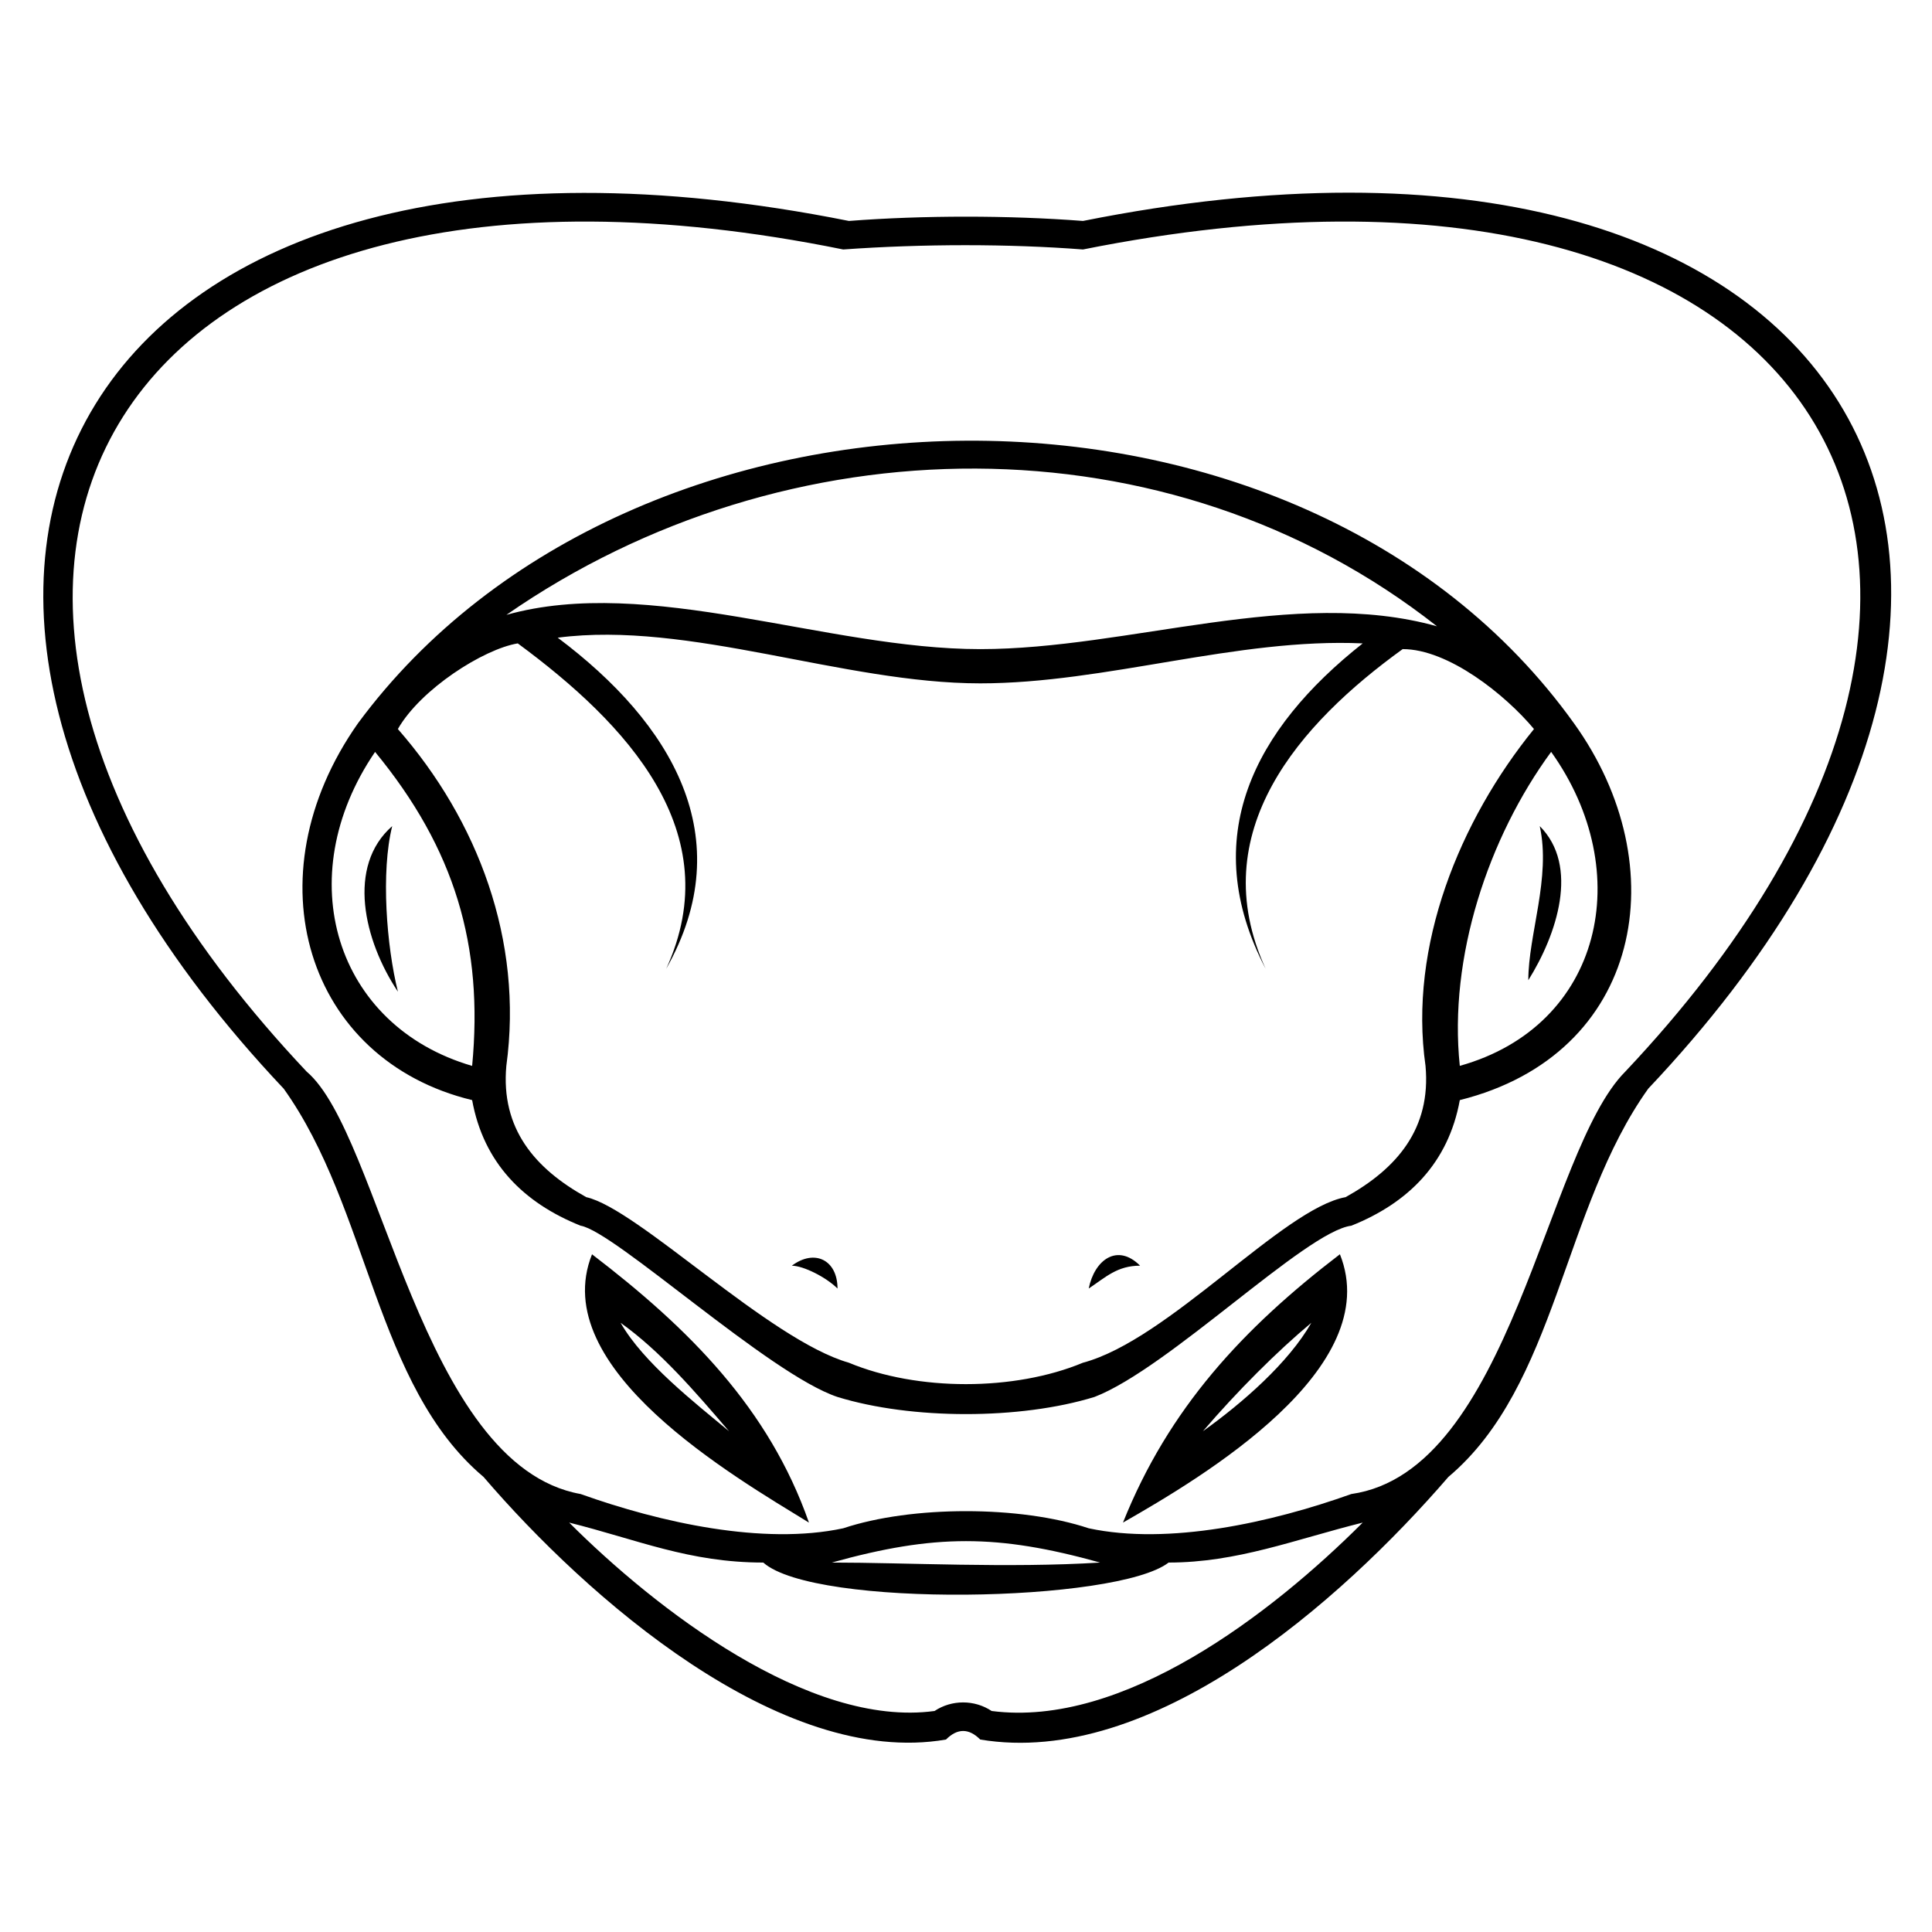
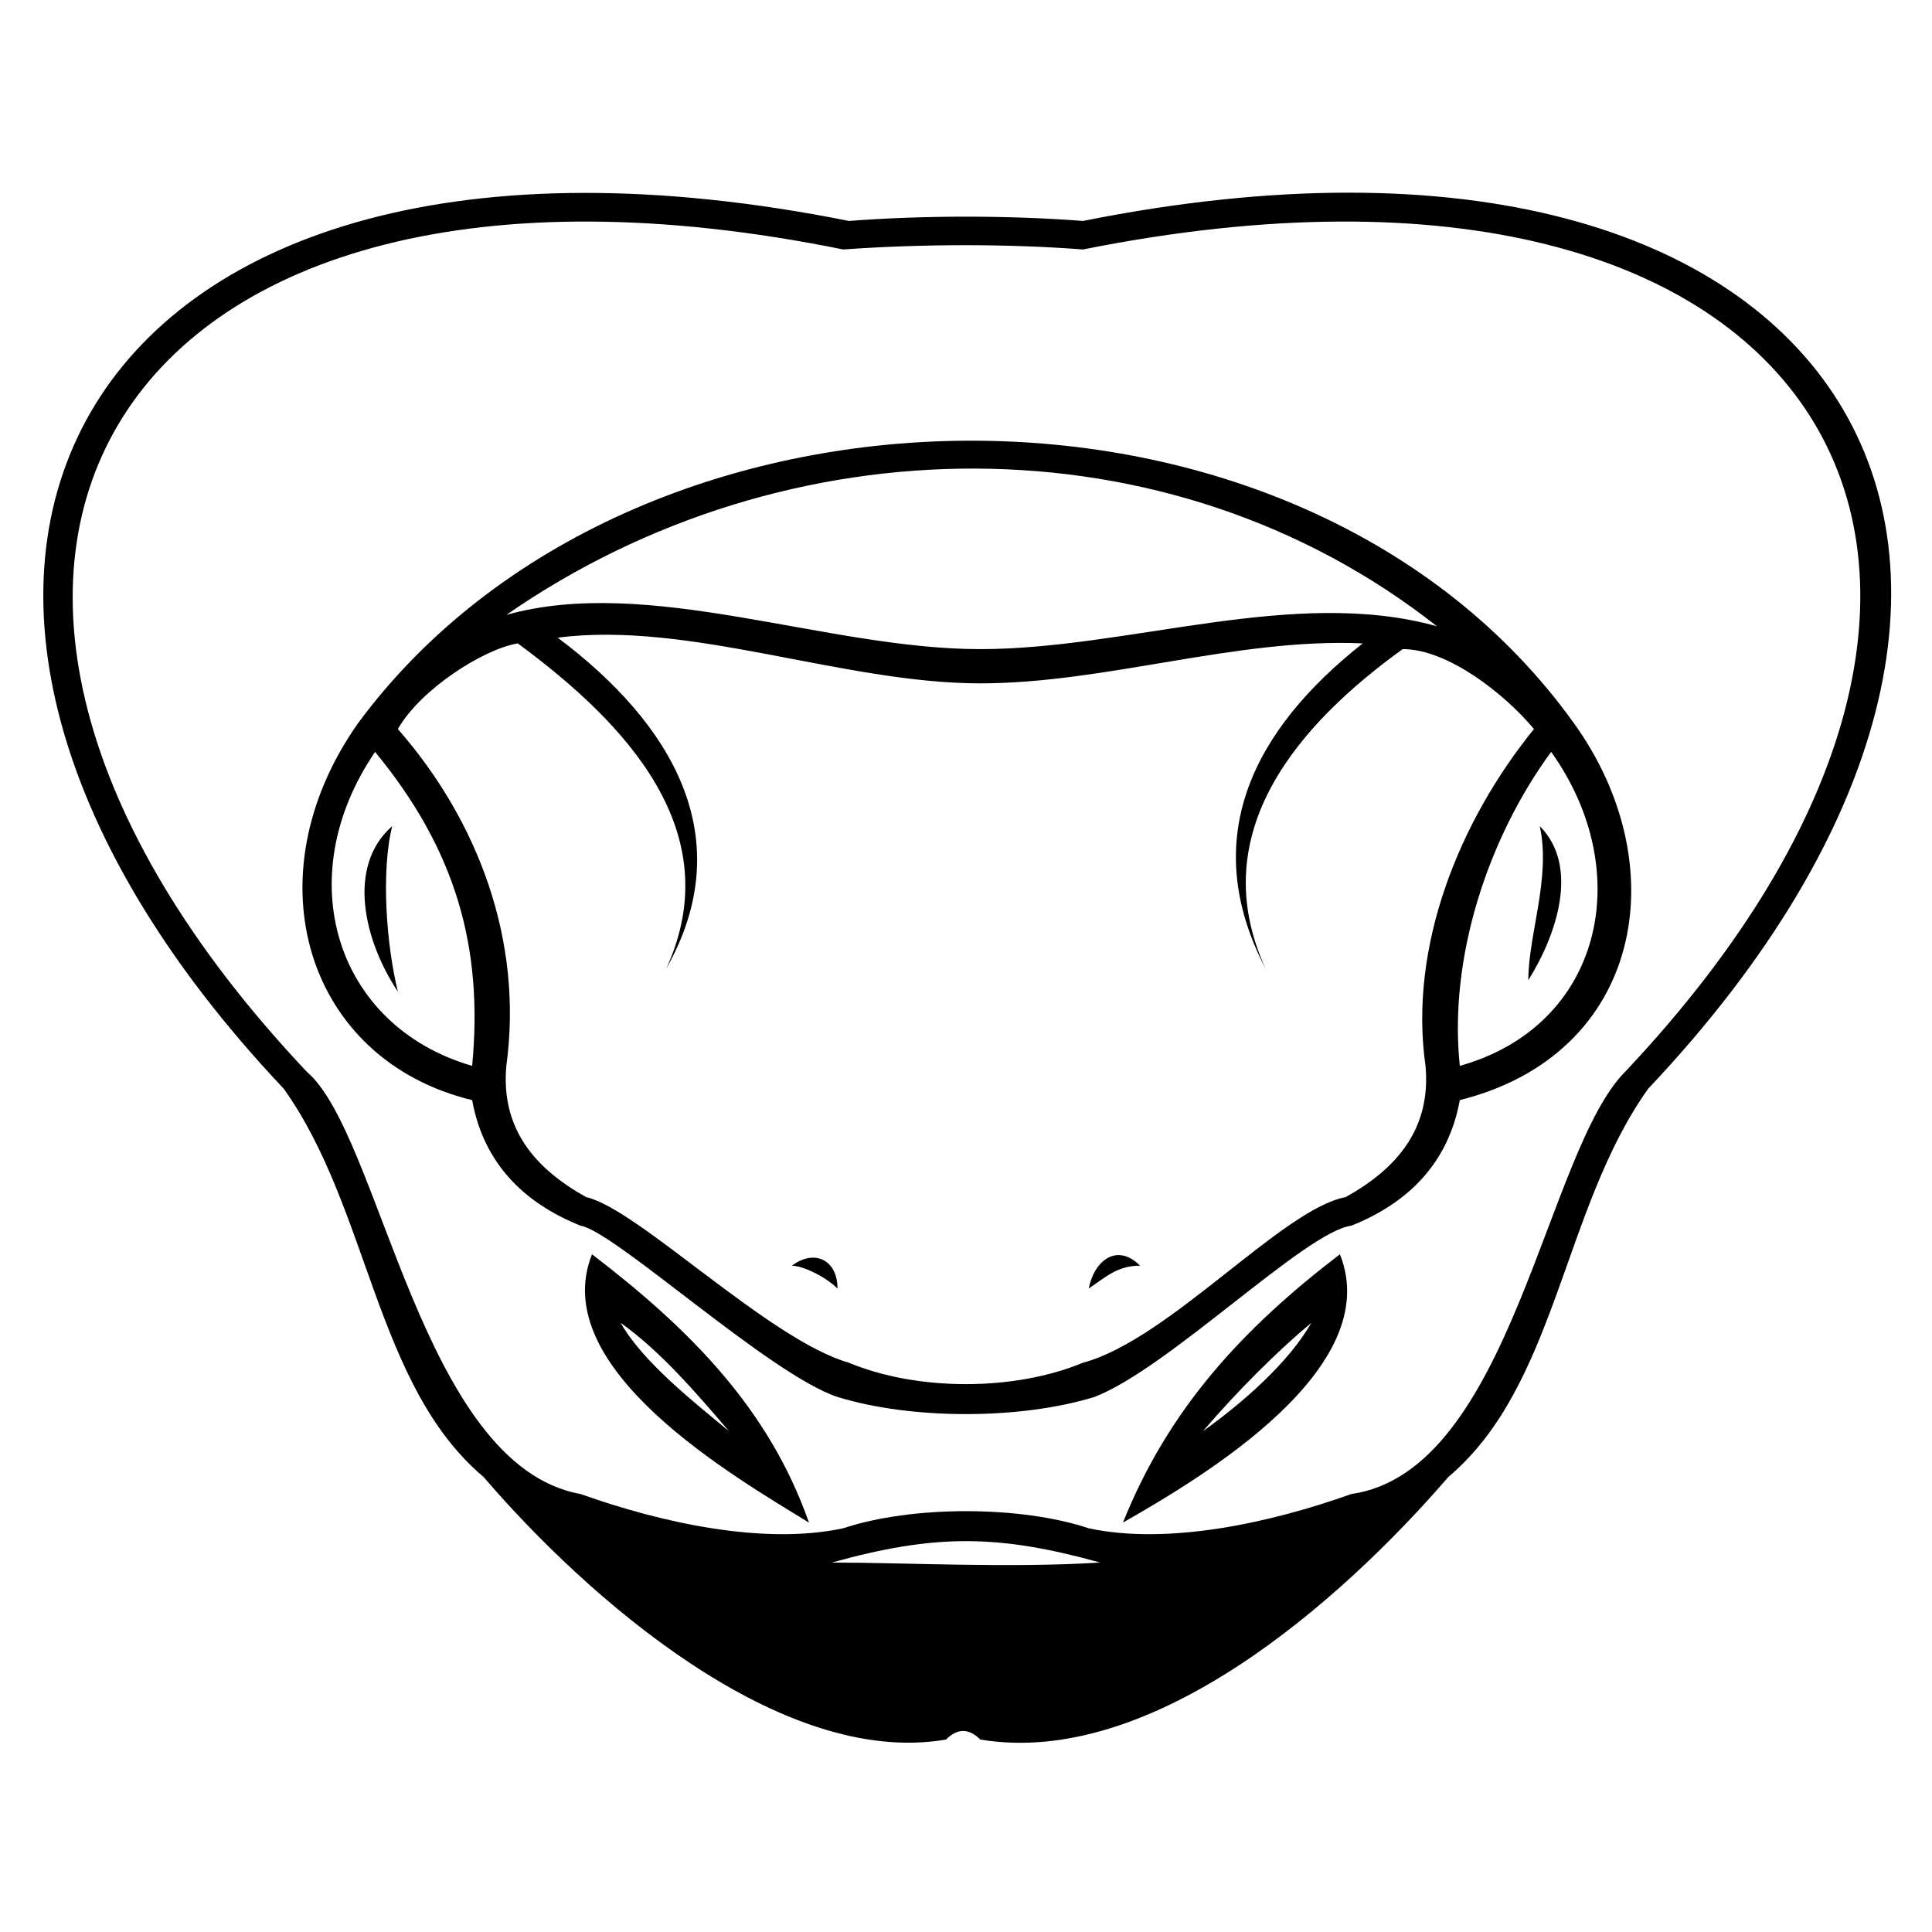
<svg xmlns="http://www.w3.org/2000/svg" fill="#000000" width="800px" height="800px" version="1.1" viewBox="144 144 512 512">
-   <path d="m337.21 523.3c-9.078-10.59-18.156-21.18-28.746-28.746 6.051 10.59 19.668 21.18 28.746 28.746zm243.58-90.777c-22.695 31.773-24.207 78.672-52.953 102.88-28.746 33.285-78.672 77.16-124.06 69.594-3.027-3.027-6.051-3.027-9.078 0-43.875 7.566-95.316-37.824-122.55-69.594-28.746-24.207-30.258-71.109-52.953-102.88-128.6-136.16-54.465-270.82 149.78-229.97 19.668-1.512 42.363-1.512 62.031 0 204.25-40.848 279.89 92.289 149.78 229.97zm-234.51 125.57c-19.668 0-33.285-6.051-51.441-10.59 22.695 22.695 63.543 54.465 96.828 49.926 4.539-3.027 10.59-3.027 15.129 0 34.797 4.539 74.133-25.719 98.34-49.926-18.156 4.539-33.285 10.59-51.441 10.59-13.617 10.59-93.801 12.105-107.42 0zm89.262 0c-27.234-7.566-43.875-7.566-71.109 0 19.668 0 46.902 1.512 71.109 0zm-4.539-347.98c-19.668-1.512-42.363-1.512-63.543 0-193.66-39.336-267.79 84.727-142.21 217.86 19.668 16.641 30.258 104.39 72.621 111.96 21.18 7.566 48.414 13.617 69.594 9.078 18.156-6.051 46.902-6.051 65.055 0 21.18 4.539 48.414-1.512 69.594-9.078 42.363-6.051 51.441-90.777 72.621-111.96 125.57-133.14 52.953-257.2-143.73-217.86zm0 295.02c22.695-6.051 52.953-40.848 69.594-43.875 13.617-7.566 22.695-18.156 21.18-34.797-4.539-31.773 9.078-65.055 28.746-89.262-7.566-9.078-22.695-21.18-34.797-21.18-27.234 19.668-52.953 48.414-36.312 84.727-18.156-34.797-3.027-63.543 25.719-86.238-33.285-1.512-68.082 10.59-101.37 10.59-36.312 0-77.16-16.641-111.96-12.105 30.258 22.695 48.414 52.953 28.746 87.75 16.641-36.312-10.59-65.055-39.336-86.238-9.078 1.512-25.719 12.105-31.773 22.695 21.18 24.207 33.285 55.98 28.746 89.262-1.512 16.641 7.566 27.234 21.18 34.797 13.617 3.027 48.414 37.824 69.594 43.875 18.156 7.566 43.875 7.566 62.031 0zm3.027 9.078c-19.668 6.051-48.414 6.051-68.082 0-18.156-6.051-59.004-43.875-68.082-45.387-15.129-6.051-25.719-16.641-28.746-33.285-43.875-10.59-59.004-59.004-30.258-99.855 72.621-98.34 249.64-101.37 322.26 0 27.234 37.824 18.156 87.75-30.258 99.855-3.027 16.641-13.617 27.234-28.746 33.285-12.105 1.512-48.414 37.824-68.082 45.387zm121.04-170.96c-16.641 22.695-27.234 54.465-24.207 83.211 37.824-10.59 46.902-51.441 24.207-83.211zm-6.051 60.52c0-12.105 6.051-27.234 3.027-40.848 10.59 10.59 4.539 28.746-3.027 40.848zm-102.88 75.648c-6.051 0-9.078 3.027-13.617 6.051 1.512-7.566 7.566-12.105 13.617-6.051zm52.953-3.027c12.105 30.258-36.312 59.004-57.492 71.109 12.105-30.258 31.773-51.441 57.492-71.109zm-36.312 46.902c10.59-7.566 22.695-18.156 28.746-28.746-9.078 7.566-19.668 18.156-28.746 28.746zm62.031-213.32c-71.109-55.98-172.48-54.465-246.61-3.027 37.824-10.59 84.727 9.078 125.57 9.078 39.336 0 83.211-16.641 121.04-6.051zm-255.69 116.5c3.027-31.773-4.539-57.492-25.719-83.211-22.695 33.285-10.59 72.621 25.719 83.211zm-19.668-19.668c-9.078-13.617-13.617-33.285-1.512-43.875-3.027 12.105-1.512 31.773 1.512 43.875zm104.39 72.621c6.051-4.539 12.105-1.512 12.105 6.051-3.027-3.027-9.078-6.051-12.105-6.051zm4.539 68.082c-19.668-12.105-69.594-40.848-57.492-71.109 25.719 19.668 46.902 40.848 57.492 71.109z" />
+   <path d="m337.21 523.3c-9.078-10.59-18.156-21.18-28.746-28.746 6.051 10.59 19.668 21.18 28.746 28.746zm243.58-90.777c-22.695 31.773-24.207 78.672-52.953 102.88-28.746 33.285-78.672 77.16-124.06 69.594-3.027-3.027-6.051-3.027-9.078 0-43.875 7.566-95.316-37.824-122.55-69.594-28.746-24.207-30.258-71.109-52.953-102.88-128.6-136.16-54.465-270.82 149.78-229.97 19.668-1.512 42.363-1.512 62.031 0 204.25-40.848 279.89 92.289 149.78 229.97zm-234.51 125.57zm89.262 0c-27.234-7.566-43.875-7.566-71.109 0 19.668 0 46.902 1.512 71.109 0zm-4.539-347.98c-19.668-1.512-42.363-1.512-63.543 0-193.66-39.336-267.79 84.727-142.21 217.86 19.668 16.641 30.258 104.39 72.621 111.96 21.18 7.566 48.414 13.617 69.594 9.078 18.156-6.051 46.902-6.051 65.055 0 21.18 4.539 48.414-1.512 69.594-9.078 42.363-6.051 51.441-90.777 72.621-111.96 125.57-133.14 52.953-257.2-143.73-217.86zm0 295.02c22.695-6.051 52.953-40.848 69.594-43.875 13.617-7.566 22.695-18.156 21.18-34.797-4.539-31.773 9.078-65.055 28.746-89.262-7.566-9.078-22.695-21.18-34.797-21.18-27.234 19.668-52.953 48.414-36.312 84.727-18.156-34.797-3.027-63.543 25.719-86.238-33.285-1.512-68.082 10.59-101.37 10.59-36.312 0-77.16-16.641-111.96-12.105 30.258 22.695 48.414 52.953 28.746 87.75 16.641-36.312-10.59-65.055-39.336-86.238-9.078 1.512-25.719 12.105-31.773 22.695 21.18 24.207 33.285 55.98 28.746 89.262-1.512 16.641 7.566 27.234 21.18 34.797 13.617 3.027 48.414 37.824 69.594 43.875 18.156 7.566 43.875 7.566 62.031 0zm3.027 9.078c-19.668 6.051-48.414 6.051-68.082 0-18.156-6.051-59.004-43.875-68.082-45.387-15.129-6.051-25.719-16.641-28.746-33.285-43.875-10.59-59.004-59.004-30.258-99.855 72.621-98.34 249.64-101.37 322.26 0 27.234 37.824 18.156 87.75-30.258 99.855-3.027 16.641-13.617 27.234-28.746 33.285-12.105 1.512-48.414 37.824-68.082 45.387zm121.04-170.96c-16.641 22.695-27.234 54.465-24.207 83.211 37.824-10.59 46.902-51.441 24.207-83.211zm-6.051 60.52c0-12.105 6.051-27.234 3.027-40.848 10.59 10.59 4.539 28.746-3.027 40.848zm-102.88 75.648c-6.051 0-9.078 3.027-13.617 6.051 1.512-7.566 7.566-12.105 13.617-6.051zm52.953-3.027c12.105 30.258-36.312 59.004-57.492 71.109 12.105-30.258 31.773-51.441 57.492-71.109zm-36.312 46.902c10.59-7.566 22.695-18.156 28.746-28.746-9.078 7.566-19.668 18.156-28.746 28.746zm62.031-213.32c-71.109-55.98-172.48-54.465-246.61-3.027 37.824-10.59 84.727 9.078 125.57 9.078 39.336 0 83.211-16.641 121.04-6.051zm-255.69 116.5c3.027-31.773-4.539-57.492-25.719-83.211-22.695 33.285-10.59 72.621 25.719 83.211zm-19.668-19.668c-9.078-13.617-13.617-33.285-1.512-43.875-3.027 12.105-1.512 31.773 1.512 43.875zm104.39 72.621c6.051-4.539 12.105-1.512 12.105 6.051-3.027-3.027-9.078-6.051-12.105-6.051zm4.539 68.082c-19.668-12.105-69.594-40.848-57.492-71.109 25.719 19.668 46.902 40.848 57.492 71.109z" />
</svg>